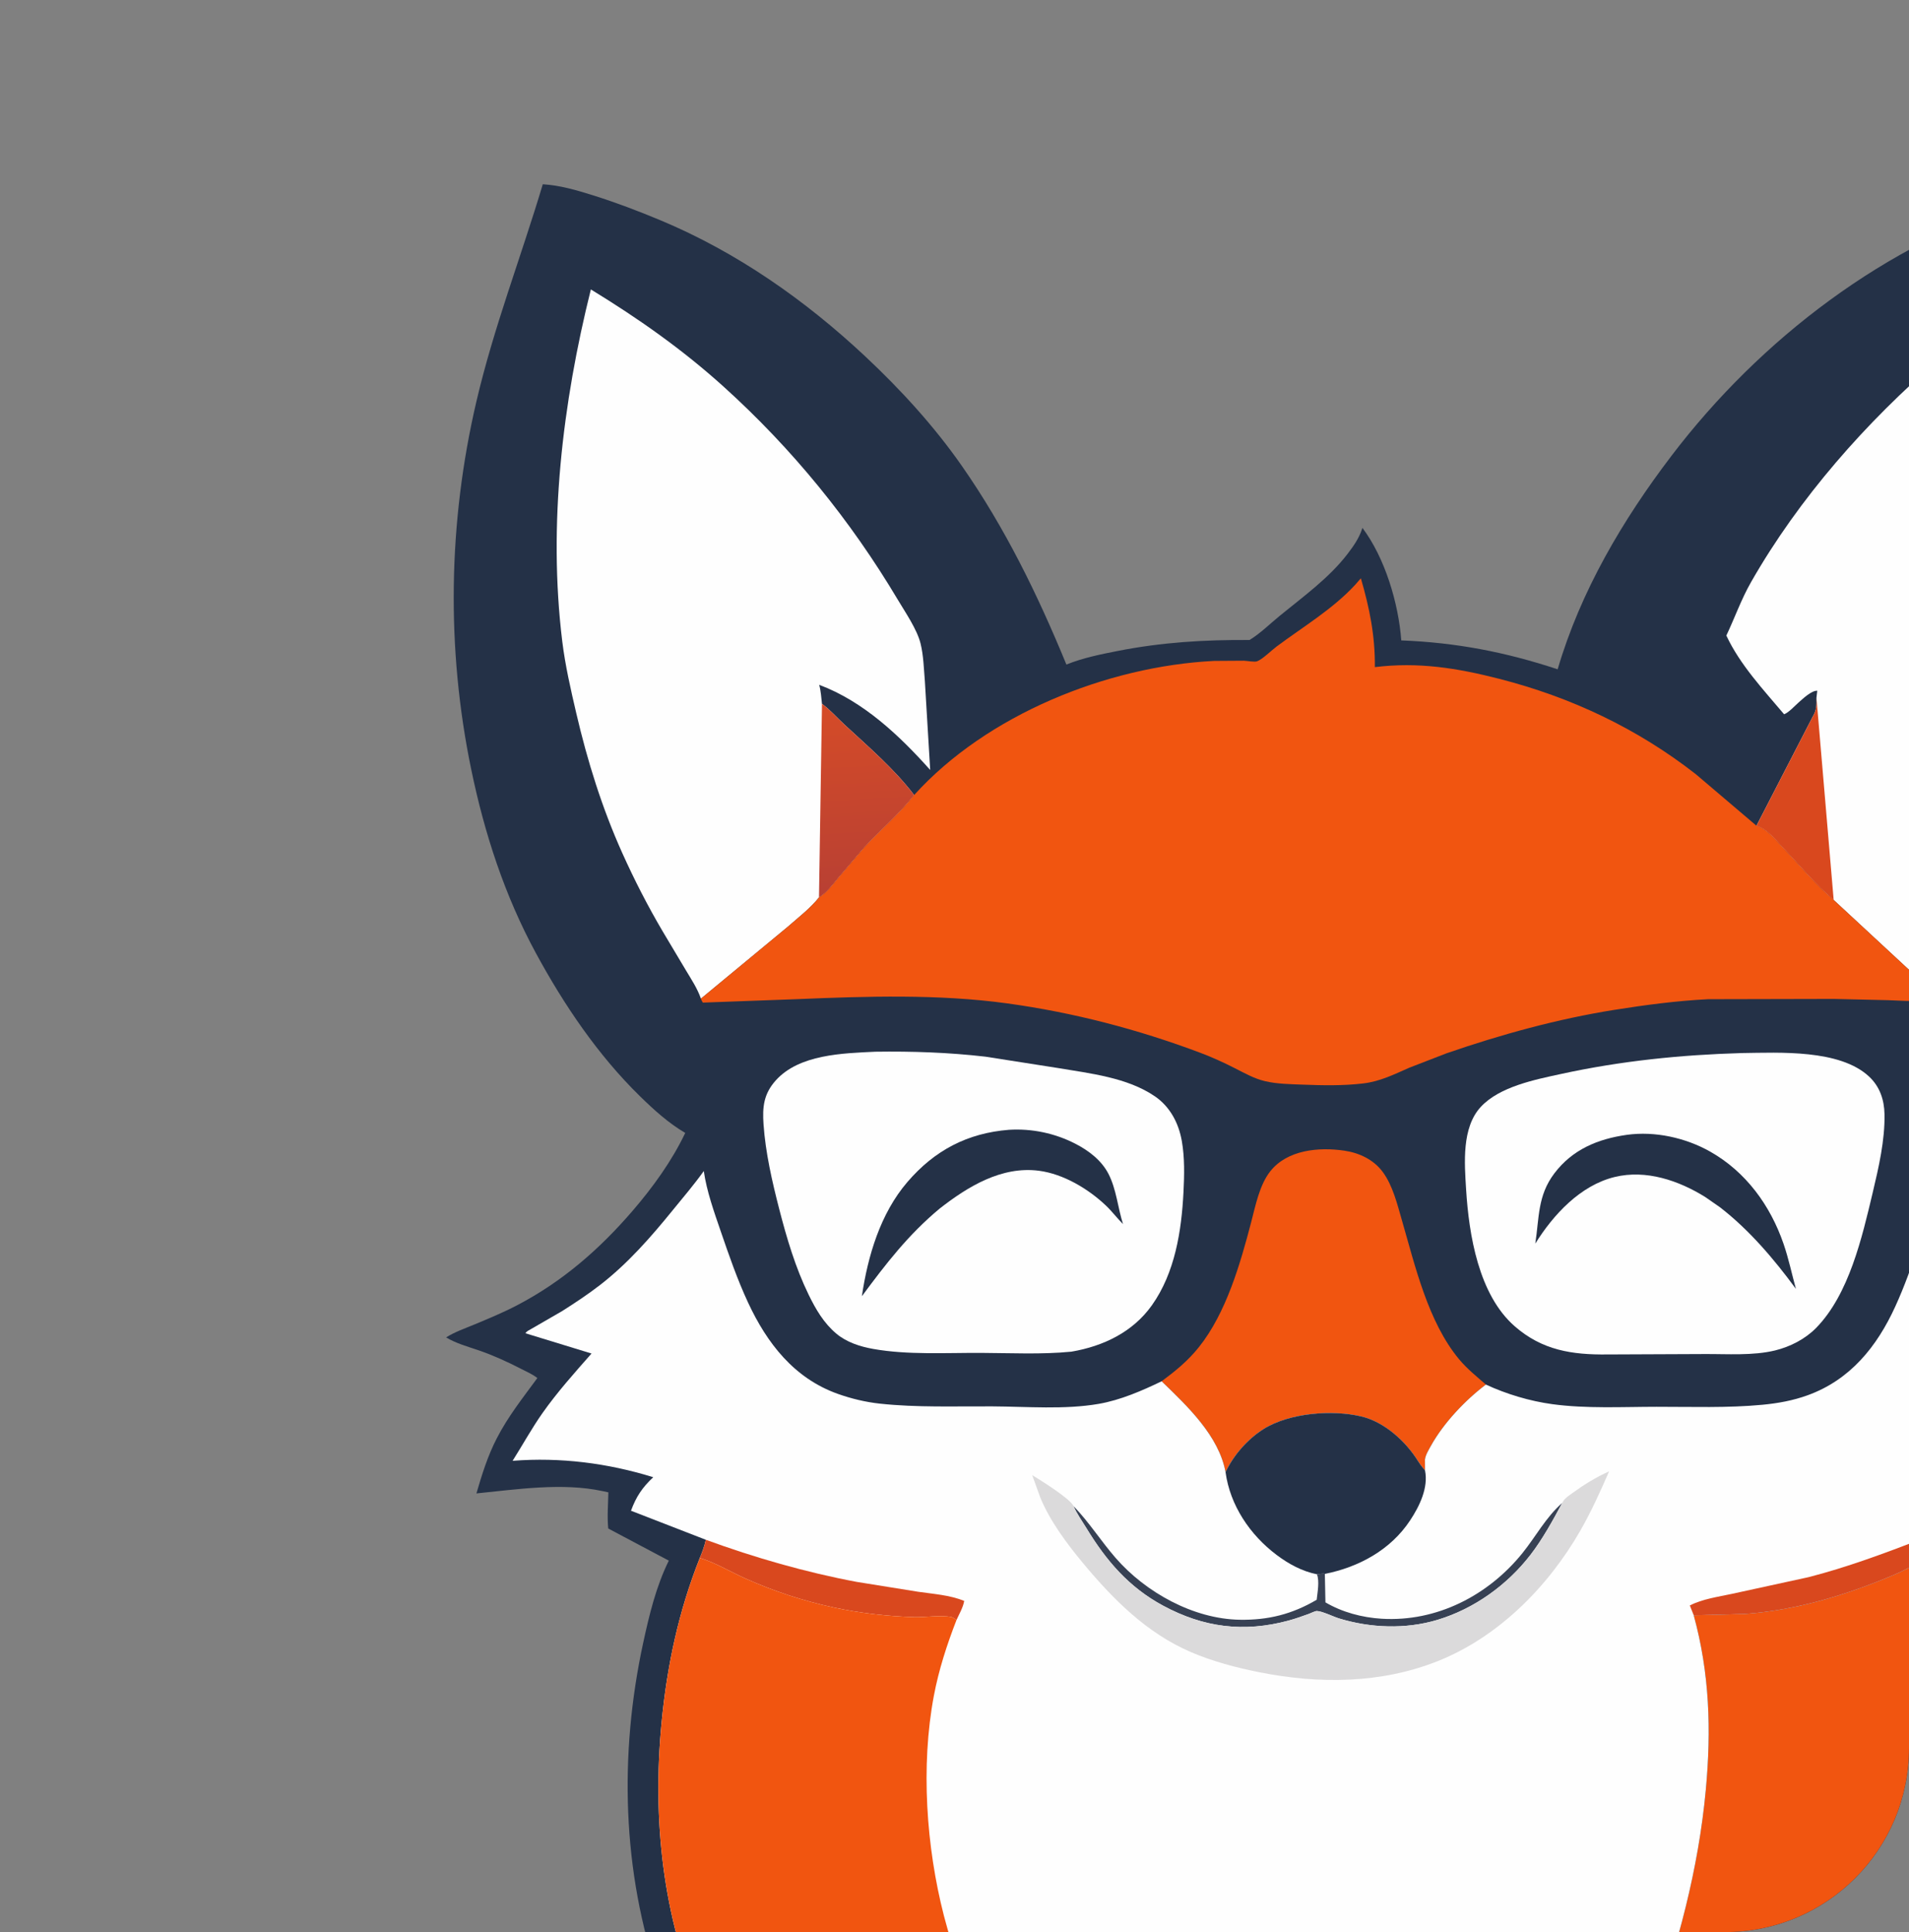
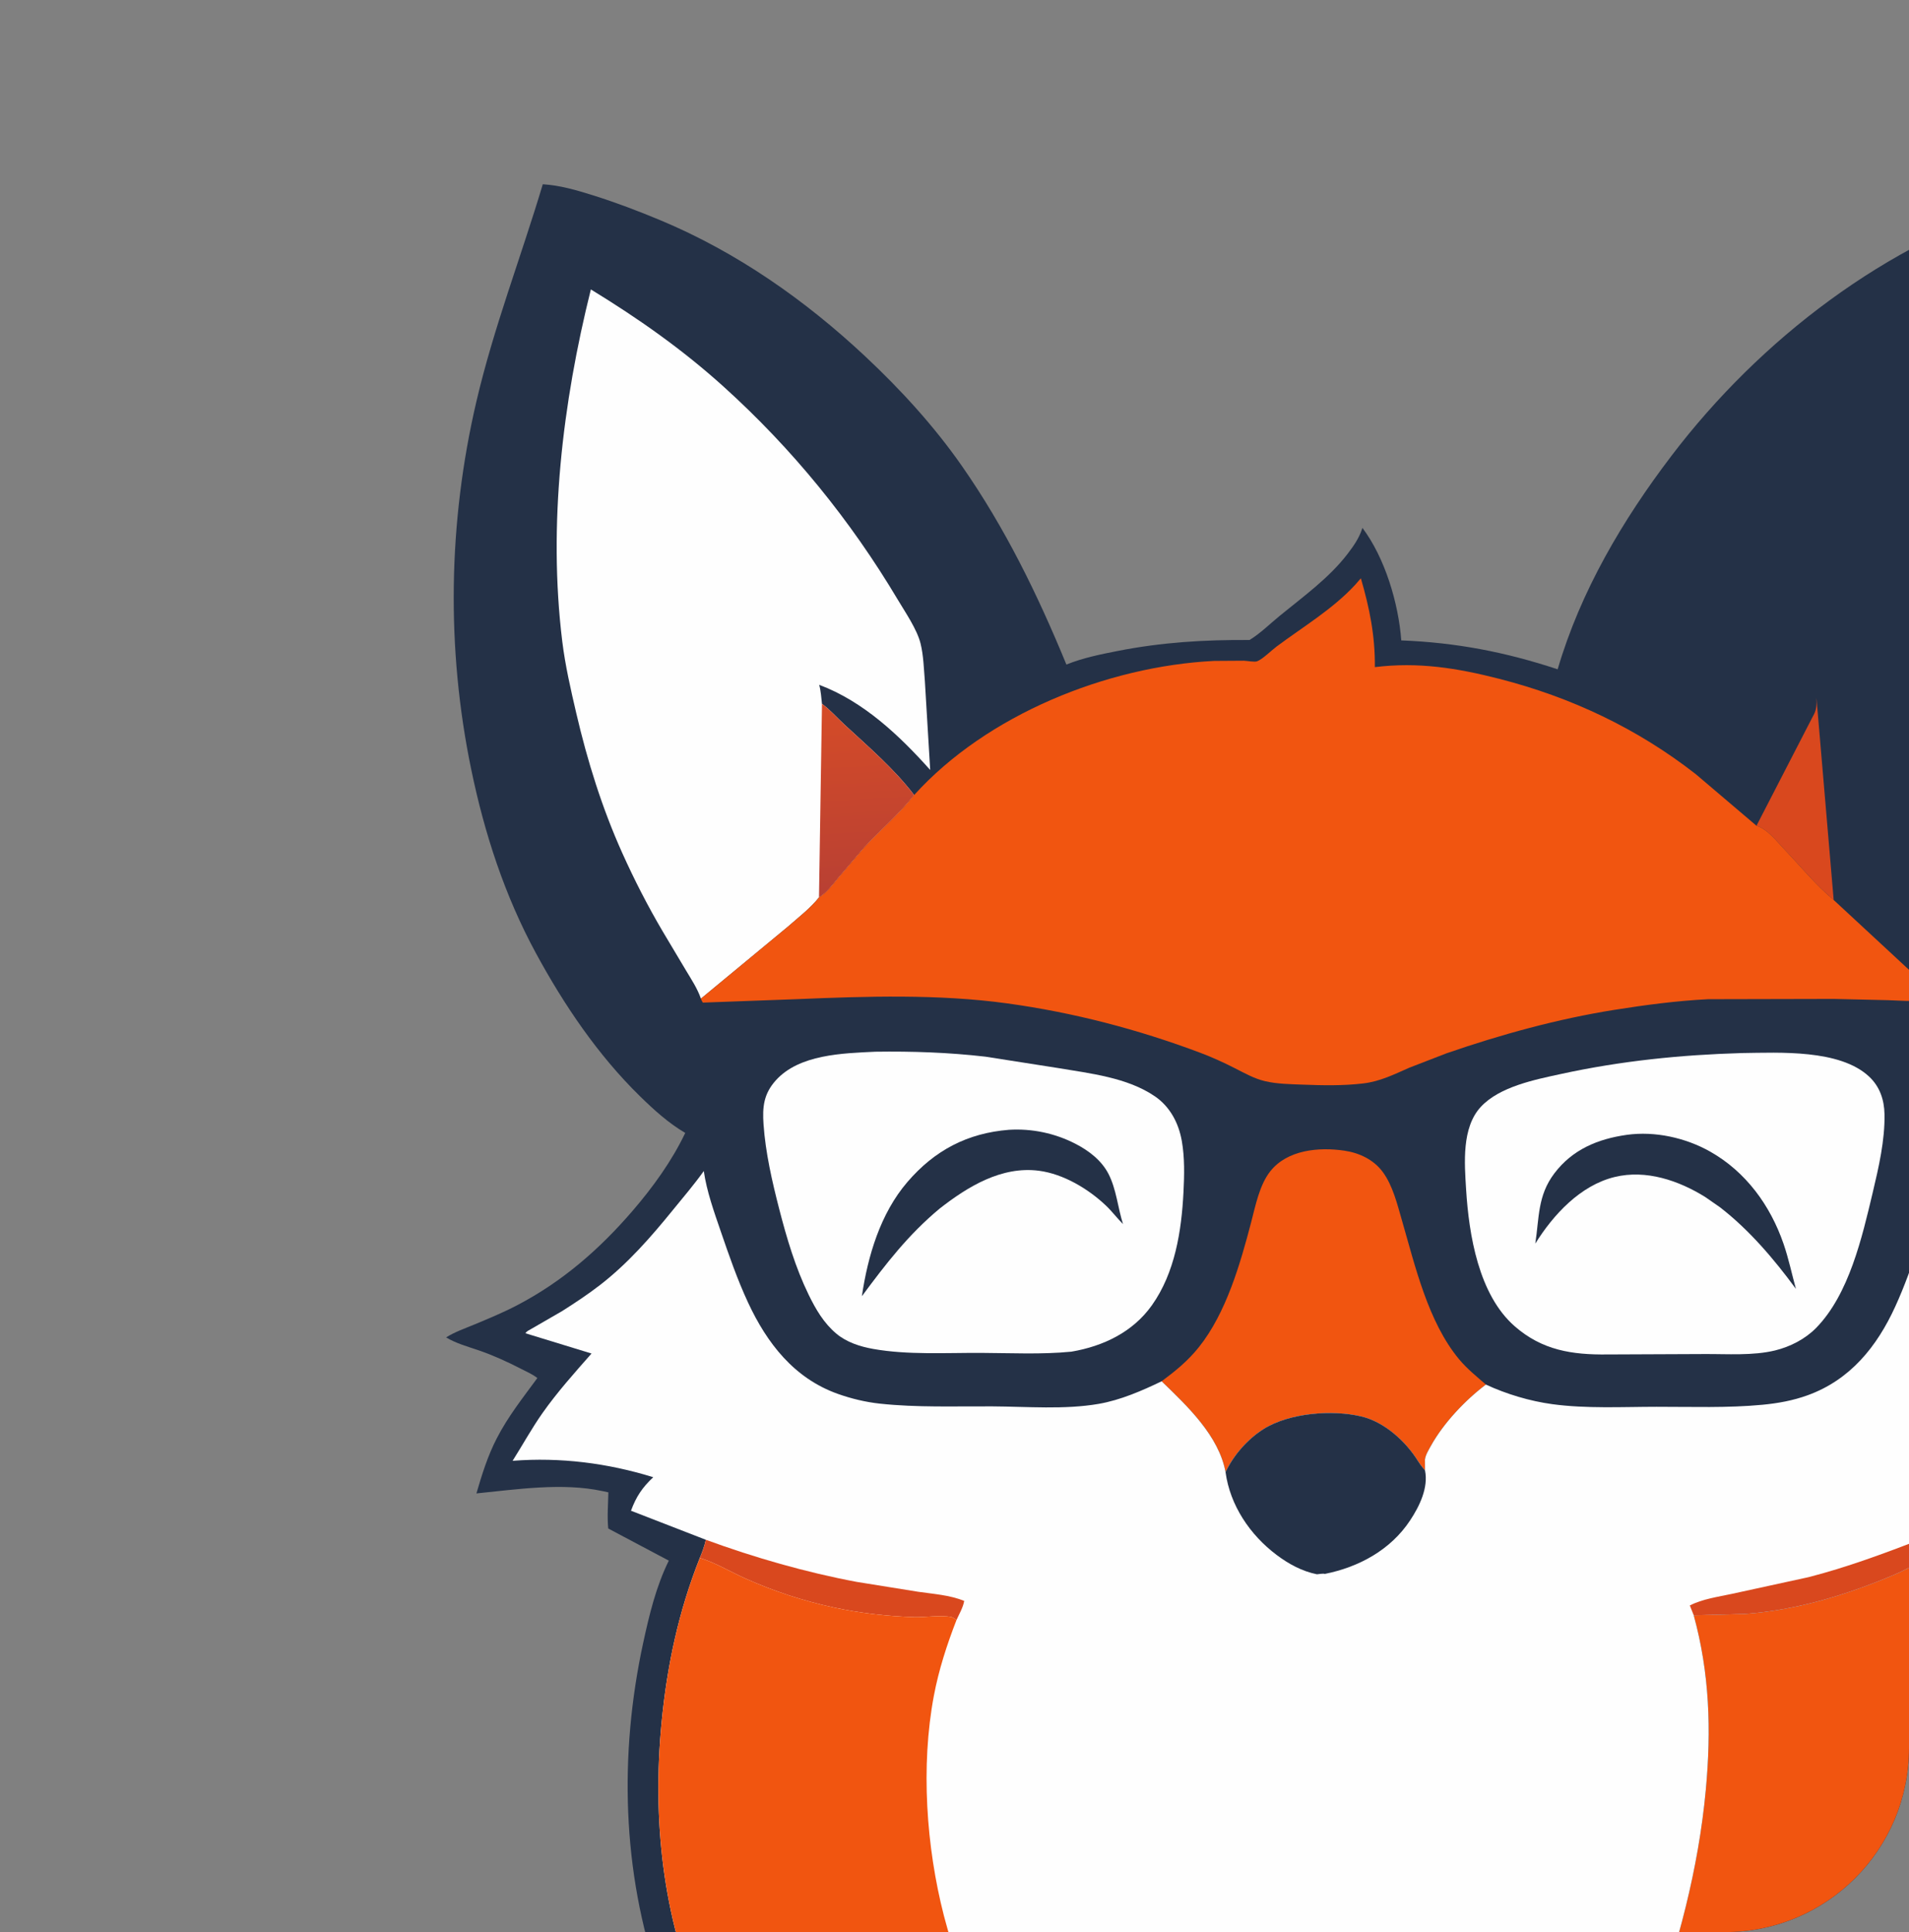
<svg xmlns="http://www.w3.org/2000/svg" width="166" height="168" viewBox="0 0 166 168" fill="none">
  <rect x="0" y="0" width="166" height="168" fill="#808080" stroke="none" />
  <g clip-path="url(#clip0_957_20559)">
    <path d="M47.199 16.021C48.702 16.116 50.126 16.532 51.555 16.98C53.557 17.608 55.51 18.35 57.444 19.159C64.076 21.933 70.013 26.093 75.234 30.984C78.309 33.864 81.214 37.037 83.627 40.494C87.405 45.906 90.232 51.709 92.731 57.785C94.136 57.213 95.681 56.9 97.165 56.608C101.04 55.845 104.717 55.624 108.656 55.649C109.59 55.079 110.433 54.241 111.281 53.547C113.324 51.874 115.571 50.265 117.185 48.155C117.686 47.5 118.177 46.802 118.434 46.013L118.469 45.897C120.431 48.506 121.613 52.462 121.849 55.685C126.621 55.871 130.915 56.697 135.448 58.197C137.443 51.401 141.094 45.217 145.361 39.613C153.054 29.51 164.026 21.094 176.298 17.39C177.945 16.893 179.617 16.31 181.323 16.076C181.895 17.244 182.325 18.505 182.777 19.724L184.749 25.271C186.049 29.216 187.246 33.337 188.031 37.416C190.256 48.98 189.892 61.084 186.653 72.419C184.299 80.656 179.815 88.974 173.744 95.077C172.591 96.237 171.436 97.44 169.986 98.231L169.853 98.302L169.922 98.585C170.427 100.159 171.537 101.753 172.421 103.144C175.494 107.983 179.851 111.517 185.006 113.985C186.648 114.771 188.402 115.355 190 116.216L182.16 119.222C184.046 121.405 185.865 123.711 186.927 126.419C187.323 127.428 187.459 128.519 187.905 129.499L187.961 129.616L182.962 129.297C180.569 129.201 178.114 129.42 175.753 129.804C175.832 130.815 176.034 131.989 175.783 132.982C175.301 133.411 174.661 133.686 174.082 133.967C173.025 134.482 171.933 134.934 170.831 135.343C172.553 139.429 173.467 144.216 173.943 148.606C175.086 158.647 173.306 168.952 168.917 178.055C162.614 191.133 149.137 201.208 135.595 205.932C128.858 208.281 121.886 209.085 114.775 209.079C105.129 209.07 95.79 207.581 87.042 203.372C73.756 196.978 62.193 186.236 57.316 172.099C54.085 162.736 53.839 152.525 55.921 142.889C56.451 140.44 57.044 137.958 58.157 135.701L52.891 132.908C52.788 131.883 52.882 130.794 52.901 129.762L52.395 129.655C48.91 128.902 44.931 129.505 41.428 129.856C41.906 128.215 42.411 126.591 43.198 125.066C44.182 123.156 45.466 121.545 46.727 119.823C46.309 119.493 45.76 119.258 45.288 119.014C44.112 118.407 42.887 117.849 41.635 117.419C40.67 117.088 39.671 116.817 38.792 116.291C39.572 115.801 40.423 115.514 41.27 115.161C42.515 114.642 43.769 114.121 44.965 113.496C48.904 111.439 52.119 108.637 54.998 105.296C56.762 103.249 58.424 100.953 59.586 98.511C58.126 97.655 56.85 96.495 55.646 95.317C51.987 91.739 49.042 87.374 46.612 82.9C43.884 77.877 42.133 72.489 40.978 66.914C38.792 56.355 38.97 45.413 41.426 34.91C42.932 28.468 45.31 22.342 47.199 16.021Z" fill="#243147" />
    <path d="M101.013 120.105C102.236 119.193 103.292 118.338 104.254 117.134C106.621 114.171 107.853 109.884 108.797 106.274C109.17 104.849 109.521 103.029 110.46 101.845C111.948 99.969 114.695 99.728 116.905 100.054C118.197 100.244 119.44 100.831 120.23 101.893C121.112 103.08 121.506 104.726 121.91 106.122C123.058 110.088 124.18 114.947 126.876 118.189C127.561 119.013 128.401 119.691 129.209 120.39C127.416 121.745 125.534 123.73 124.438 125.7C124.237 126.06 123.958 126.504 123.908 126.914L123.915 127.862L123.837 127.772C123.641 127.54 123.473 127.315 123.313 127.057C122.255 125.346 120.405 123.655 118.408 123.171C115.874 122.558 112.11 122.848 109.867 124.266C108.486 125.139 107.26 126.534 106.57 128.006C105.988 124.845 103.249 122.265 101.013 120.105Z" fill="#F15510" />
    <path d="M151.479 91.565C154.732 91.525 159.969 91.227 162.521 93.603C163.463 94.48 163.847 95.631 163.87 96.887C163.912 99.146 163.364 101.515 162.844 103.702C161.926 107.561 160.791 112.549 157.918 115.472C156.968 116.439 155.665 117.104 154.352 117.425C152.435 117.893 150.197 117.725 148.223 117.737L139.784 117.773C136.698 117.81 134.107 117.411 131.72 115.328C128.572 112.583 127.732 107.368 127.487 103.417C127.347 101.144 127.092 98.048 128.768 96.243C130.41 94.474 133.499 93.873 135.76 93.38C140.962 92.248 146.163 91.717 151.479 91.565Z" fill="#FEFEFE" />
    <path d="M141.47 98.676C143.906 98.34 146.569 98.929 148.694 100.126C151.814 101.884 153.94 104.813 155.091 108.155C155.532 109.434 155.809 110.766 156.166 112.07C154.265 109.484 152.114 106.947 149.567 104.977L148.288 104.088C145.979 102.649 143.139 101.678 140.408 102.342C137.412 103.072 135.066 105.627 133.504 108.133C133.849 105.887 133.696 103.97 135.152 102.04C136.73 99.947 138.944 99.032 141.47 98.676Z" fill="#243147" />
    <path d="M76.122 91.449C79.328 91.403 82.497 91.512 85.685 91.879L91.982 92.865C94.782 93.338 98.026 93.688 100.421 95.325C101.742 96.227 102.49 97.65 102.764 99.197C103.022 100.654 102.987 102.181 102.912 103.655C102.74 107.039 102.173 110.672 100.163 113.5C98.505 115.833 95.935 117.058 93.168 117.53C90.583 117.786 87.9 117.649 85.3 117.637C82.263 117.623 78.919 117.827 75.93 117.293C74.796 117.091 73.623 116.718 72.728 115.966C71.631 115.045 70.938 113.852 70.318 112.581C69.167 110.221 68.411 107.661 67.757 105.126C67.142 102.736 66.564 100.222 66.394 97.759C66.29 96.263 66.403 95.121 67.457 93.946C69.495 91.674 73.283 91.585 76.122 91.449Z" fill="#FEFEFE" />
    <path d="M87.747 98.238C89.74 98.118 91.726 98.536 93.5 99.446C94.659 100.04 95.767 100.879 96.38 102.053C97.073 103.379 97.201 105.011 97.653 106.436C97.136 105.923 96.702 105.335 96.173 104.832C94.644 103.378 92.471 102.076 90.345 101.8C87.089 101.377 84.144 103.184 81.705 105.092C78.967 107.374 77.046 109.877 74.945 112.711C75.464 109.2 76.552 105.518 78.906 102.777C81.273 100.022 84.126 98.523 87.747 98.238Z" fill="#243147" />
-     <path d="M157.953 60.671L158.023 60.062C157.528 60.03 156.77 60.758 156.403 61.08C156.054 61.386 155.56 61.944 155.14 62.108C153.335 59.966 151.312 57.817 150.117 55.264C150.858 53.698 151.408 52.115 152.277 50.594C156.434 43.32 162.279 36.689 168.623 31.238C171.306 28.933 173.945 26.828 177.116 25.196C177.375 25.42 177.564 26.497 177.671 26.869C179.404 32.924 180.27 39.32 180.713 45.594C181.509 56.858 179.21 68.4 173.453 78.204C171.813 80.997 169.833 83.516 167.99 86.171L159.449 78.255C157.892 76.956 156.564 75.319 155.163 73.85C154.493 73.148 153.699 72.093 152.736 71.801L157.617 62.337C157.973 61.739 157.971 61.347 157.953 60.671Z" fill="#FEFEFE" />
    <path d="M157.953 60.671L159.45 78.256C157.893 76.956 156.564 75.319 155.164 73.851C154.493 73.148 153.699 72.093 152.737 71.801L157.617 62.337C157.973 61.739 157.971 61.347 157.953 60.671Z" fill="#D9481E" />
    <path d="M60.949 86.835C60.654 85.971 60.126 85.175 59.659 84.395L57.624 80.984C56.321 78.772 55.163 76.51 54.11 74.171C52.353 70.265 51.08 66.177 50.11 62.012C49.629 59.95 49.149 57.864 48.891 55.76C47.648 45.617 48.913 35.044 51.379 25.167C55.49 27.678 59.325 30.373 62.904 33.604C68.891 39.008 73.964 45.245 78.079 52.161C78.729 53.253 79.737 54.714 80.045 55.943C80.308 56.994 80.332 58.157 80.424 59.236L80.886 66.949C78.203 63.947 75.079 60.988 71.233 59.546C71.383 60.075 71.413 60.652 71.476 61.197C72.18 61.714 72.779 62.401 73.419 62.994C75.52 64.943 77.748 66.839 79.491 69.13C78.225 70.769 76.561 72.172 75.147 73.693L72.878 76.353C72.41 76.923 71.858 77.66 71.215 78.037C70.453 78.989 69.415 79.784 68.498 80.589L60.949 86.835Z" fill="#FEFEFE" />
    <path d="M71.477 61.197C72.18 61.714 72.779 62.401 73.419 62.994C75.52 64.943 77.748 66.839 79.491 69.13C78.225 70.769 76.562 72.172 75.148 73.693L72.879 76.353C72.41 76.923 71.858 77.66 71.216 78.037L71.477 61.197Z" fill="url(#paint0_linear_957_20559)" />
    <path d="M167.969 135.353C168.843 137.592 169.606 139.872 170.128 142.22C171.041 146.324 171.337 150.521 171.338 154.716C171.339 161.243 170.646 167.786 167.991 173.82C166.493 177.225 164.631 180.58 162.407 183.574C155.873 192.372 146.208 199.15 135.99 203.068L130.325 204.84L130.484 204.399C130.958 203.084 131.7 201.857 132.36 200.627L135.406 194.7C141.179 182.282 147.054 169.413 148.332 155.637C148.813 150.45 148.67 145.504 147.281 140.453L151.744 140.336C156.265 140 160.577 138.684 164.732 136.921C165.805 136.465 166.792 135.861 167.855 135.401L167.969 135.353Z" fill="#F15510" />
    <path d="M79.491 69.13C85.805 62.147 96.254 57.934 105.572 57.468L108.166 57.451C108.438 57.46 109.078 57.582 109.302 57.505C109.766 57.344 110.574 56.541 110.996 56.227C113.286 54.518 115.886 52.968 117.831 50.862L118.337 50.284C119.095 52.899 119.578 55.271 119.553 58.008C123.331 57.546 126.694 58.085 130.357 59.022C136.615 60.623 142.365 63.336 147.46 67.315L152.737 71.801C153.699 72.093 154.493 73.148 155.164 73.85C156.564 75.319 157.893 76.956 159.45 78.255L167.99 86.171C167.791 86.534 167.67 86.764 167.304 86.975C166.28 87.103 165.203 86.999 164.173 86.968L159.463 86.859L148.516 86.883C145.792 87.023 143.08 87.381 140.388 87.809C135.439 88.597 130.525 89.952 125.793 91.584L122.547 92.84C121.214 93.427 120.01 94.033 118.545 94.207C116.778 94.417 115.019 94.379 113.244 94.311C112.179 94.27 111.042 94.256 110.002 94.011C109.05 93.787 108.21 93.303 107.345 92.866C106.379 92.377 105.403 91.93 104.389 91.548C98.963 89.506 93.35 88.041 87.599 87.249C81.614 86.425 75.325 86.627 69.302 86.879L61.118 87.179C61.05 87.064 60.983 86.966 60.95 86.835L68.498 80.589C69.415 79.784 70.453 78.989 71.216 78.037C71.858 77.659 72.41 76.923 72.879 76.353L75.148 73.693C76.562 72.172 78.225 70.769 79.491 69.13Z" fill="#F15510" />
    <path d="M61.377 133.887L54.868 131.362C55.323 130.127 55.848 129.349 56.803 128.447C52.837 127.218 48.725 126.698 44.575 127.021C45.446 125.64 46.234 124.204 47.175 122.867C48.456 121.048 49.967 119.36 51.437 117.692L45.697 115.933C45.772 115.757 46.004 115.669 46.167 115.57L48.889 113.997C50.013 113.283 51.135 112.543 52.187 111.727C54.604 109.854 56.605 107.562 58.521 105.203C59.425 104.091 60.367 102.991 61.199 101.825C61.451 103.582 62.099 105.395 62.675 107.072C63.389 109.154 64.117 111.258 65.047 113.257C66.692 116.795 69.05 119.847 72.859 121.202C74.028 121.617 75.265 121.915 76.499 122.049C79.727 122.399 83.065 122.268 86.313 122.288C89.319 122.306 92.579 122.584 95.547 122.069C97.436 121.741 99.296 120.931 101.013 120.106C103.249 122.266 105.987 124.845 106.57 128.007C107.259 126.535 108.486 125.139 109.867 124.267C112.11 122.849 115.873 122.558 118.408 123.172C120.404 123.655 122.255 125.347 123.313 127.058C123.472 127.316 123.641 127.54 123.837 127.772L123.915 127.863L123.908 126.914C123.958 126.505 124.237 126.061 124.437 125.701C125.533 123.73 127.415 121.746 129.208 120.391C130.985 121.219 133.036 121.832 134.983 122.096C137.938 122.497 141.068 122.327 144.049 122.324C147.096 122.32 150.233 122.437 153.267 122.147C154.618 122.017 155.904 121.785 157.185 121.322C160.893 119.98 163.216 117.086 164.806 113.605C166.395 110.128 167.522 106.14 168.345 102.418C169.343 103.992 170.544 105.416 171.769 106.818C175.046 110.568 178.566 113.5 183.042 115.741C181.834 116.426 180.157 116.795 178.826 117.212C178.384 117.35 177.831 117.445 177.435 117.673L177.559 117.758C178.424 118.375 179.191 119.194 179.916 119.968C181.905 122.088 183.561 124.467 185.069 126.943C180.397 126.753 176.252 126.98 171.818 128.606C172.467 129.604 173.034 130.622 173.51 131.712L167.032 133.85L167.969 135.353L167.855 135.401C166.792 135.862 165.804 136.465 164.731 136.921C160.577 138.684 156.265 140 151.743 140.336L147.28 140.453C148.669 145.504 148.812 150.451 148.331 155.637C147.054 169.414 141.179 182.283 135.406 194.7L132.359 200.628C131.7 201.857 130.957 203.085 130.484 204.399L130.325 204.84L130.219 204.864C128.166 205.354 126.045 205.579 123.949 205.803C115.395 206.716 106.947 206.238 98.506 204.674L92.012 202.743C84.779 199.928 77.833 195.374 72.162 190.121C70.326 188.42 68.505 186.609 66.956 184.642C64.498 181.523 62.531 177.98 60.947 174.351C57.592 166.668 56.731 158.097 57.524 149.82C58.001 144.842 58.999 140.135 60.85 135.47C61.071 134.943 61.255 134.449 61.377 133.887Z" fill="#FEFEFE" />
-     <path d="M115.204 136.855L115.255 139.33C116.723 140.191 118.442 140.648 120.134 140.752C124.93 141.046 129.414 138.728 132.385 135.048C133.559 133.594 134.421 131.929 135.843 130.688C135.043 132.185 134.124 133.852 133.086 135.196C131.054 137.826 128.195 139.888 124.995 140.851C122.226 141.684 119.173 141.566 116.421 140.721C115.954 140.578 114.93 140.076 114.498 140.082C114.342 140.085 113.987 140.269 113.815 140.331C113.229 140.543 112.644 140.752 112.042 140.915C108.159 141.963 104.669 141.519 101.138 139.617C98.155 138.01 96.197 135.709 94.461 132.86C94.089 132.248 93.63 131.613 93.352 130.959C94.723 132.379 95.731 133.996 97.014 135.469C99.615 138.457 103.763 140.771 107.799 140.841C110.279 140.883 112.362 140.358 114.494 139.105C114.563 138.457 114.753 137.504 114.517 136.887C114.683 136.875 115.062 136.8 115.204 136.855Z" fill="#374154" />
-     <path d="M147.281 140.452L146.942 139.599C148.035 139.034 149.415 138.847 150.611 138.588L157.244 137.143C160.587 136.29 163.815 135.081 167.032 133.85L167.969 135.352L167.856 135.401C166.792 135.861 165.805 136.465 164.732 136.92C160.578 138.684 156.265 140 151.744 140.335L147.281 140.452Z" fill="#D9481E" />
+     <path d="M147.281 140.452L146.942 139.599C148.035 139.034 149.415 138.847 150.611 138.588L157.244 137.143C160.587 136.29 163.815 135.081 167.032 133.85L167.969 135.352L167.856 135.401C166.792 135.861 165.805 136.465 164.732 136.92C160.578 138.684 156.265 140 151.744 140.335Z" fill="#D9481E" />
    <path d="M61.378 133.887C65.593 135.431 70.079 136.722 74.491 137.548L79.842 138.408C81.191 138.604 82.57 138.689 83.843 139.2C83.756 139.757 83.407 140.345 83.174 140.863C83.07 140.801 82.866 140.637 82.758 140.613C81.841 140.41 80.476 140.64 79.508 140.612C77.18 140.544 74.796 140.266 72.519 139.777C69.854 139.206 67.288 138.36 64.803 137.248C63.569 136.695 62.253 135.91 60.974 135.507L60.851 135.47C61.072 134.943 61.255 134.448 61.378 133.887Z" fill="#D9481E" />
    <path d="M106.57 128.007C107.26 126.534 108.486 125.139 109.867 124.266C112.11 122.849 115.874 122.558 118.408 123.172C120.405 123.655 122.255 125.346 123.313 127.058C123.473 127.316 123.641 127.54 123.837 127.772L123.915 127.863C124.219 129.368 123.433 130.97 122.618 132.203C120.926 134.767 118.161 136.267 115.203 136.855C115.061 136.8 114.683 136.876 114.517 136.888C113.215 136.625 112.059 135.995 111.005 135.202C108.7 133.467 106.959 130.897 106.57 128.007Z" fill="#243147" />
-     <path d="M135.843 130.688L135.922 130.544C136.097 130.247 136.476 130.011 136.752 129.811C137.715 129.109 138.833 128.418 139.922 127.938C139.163 129.681 138.357 131.463 137.409 133.112C134.616 137.971 130.298 142.339 125.025 144.437C120.069 146.409 114.682 146.435 109.511 145.405C107.491 145.003 105.418 144.457 103.524 143.639C99.711 141.992 96.799 139.073 94.187 135.932C92.773 134.231 91.295 132.254 90.454 130.198L89.758 128.267C90.442 128.684 93.062 130.306 93.352 130.959C93.63 131.614 94.089 132.249 94.462 132.86C96.198 135.71 98.156 138.01 101.138 139.617C104.669 141.519 108.16 141.963 112.042 140.915C112.645 140.752 113.229 140.543 113.816 140.331C113.988 140.269 114.342 140.085 114.498 140.083C114.931 140.076 115.955 140.578 116.421 140.721C119.173 141.566 122.226 141.684 124.996 140.851C128.195 139.888 131.054 137.826 133.087 135.196C134.125 133.853 135.043 132.185 135.843 130.688Z" fill="#DBDADB" />
    <path d="M60.851 135.47L60.974 135.507C62.253 135.91 63.569 136.695 64.803 137.248C67.288 138.36 69.854 139.206 72.519 139.777C74.796 140.266 77.18 140.545 79.508 140.612C80.475 140.64 81.841 140.41 82.757 140.613C82.866 140.637 83.07 140.801 83.174 140.863C82.337 143.021 81.633 145.183 81.203 147.463C80.057 153.554 80.538 160.589 82.08 166.581C82.928 169.873 84.196 173.113 85.577 176.217L98.506 204.673L92.013 202.743C84.779 199.928 77.834 195.374 72.163 190.121C70.327 188.42 68.506 186.609 66.956 184.642C64.499 181.523 62.531 177.98 60.947 174.351C57.593 166.667 56.732 158.097 57.525 149.82C58.001 144.842 58.999 140.135 60.851 135.47Z" fill="#F15510" />
  </g>
  <defs>
    <linearGradient id="paint0_linear_957_20559" x1="74.537" y1="61.721" x2="75.502" y2="77.233" gradientUnits="userSpaceOnUse">
      <stop stop-color="#D44B28" />
      <stop offset="1" stop-color="#B94033" />
    </linearGradient>
    <clipPath id="clip0_957_20559">
      <path d="M0 0H166V152C166 160.837 158.837 168 150 168H0V0Z" fill="white" />
    </clipPath>
  </defs>
</svg>